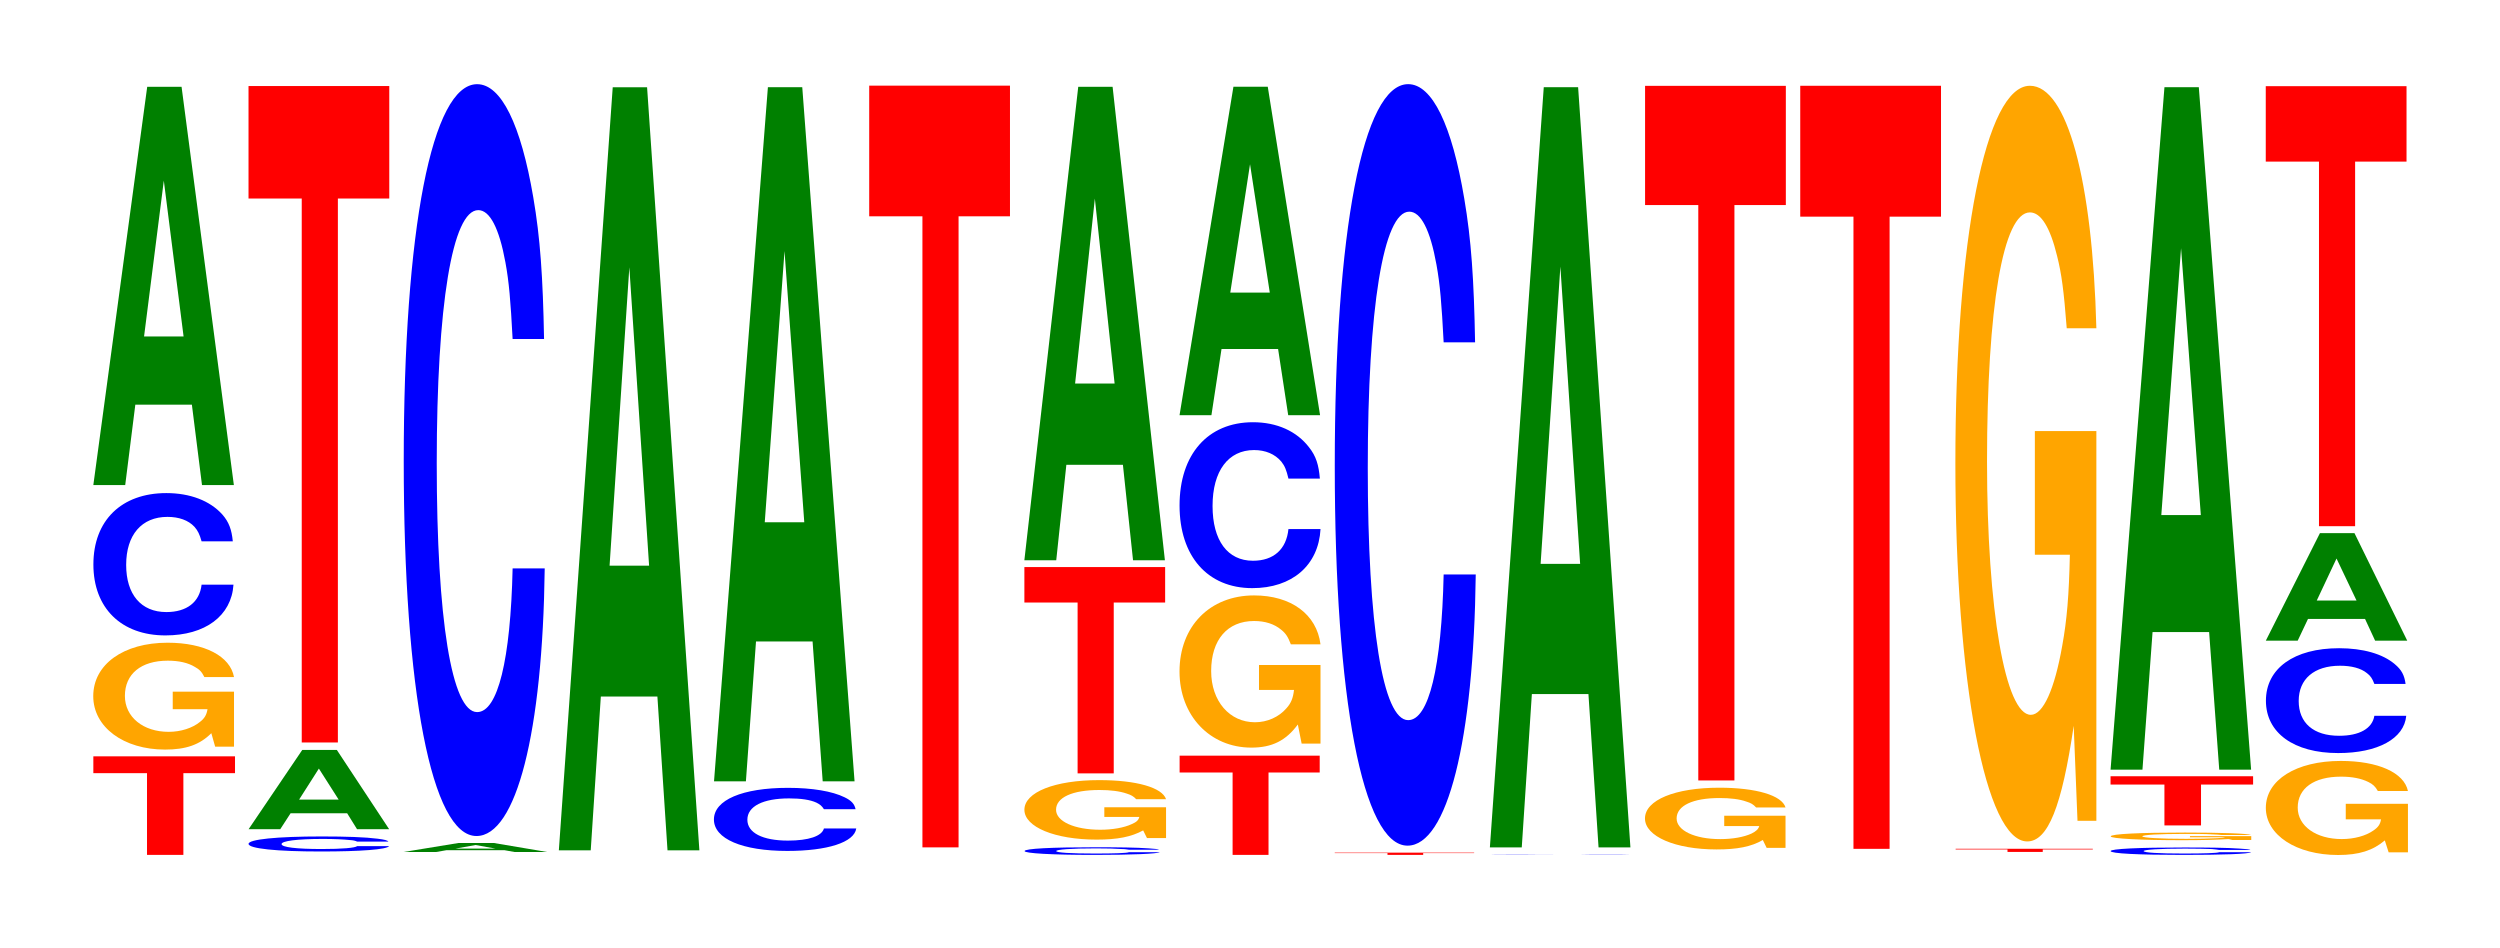
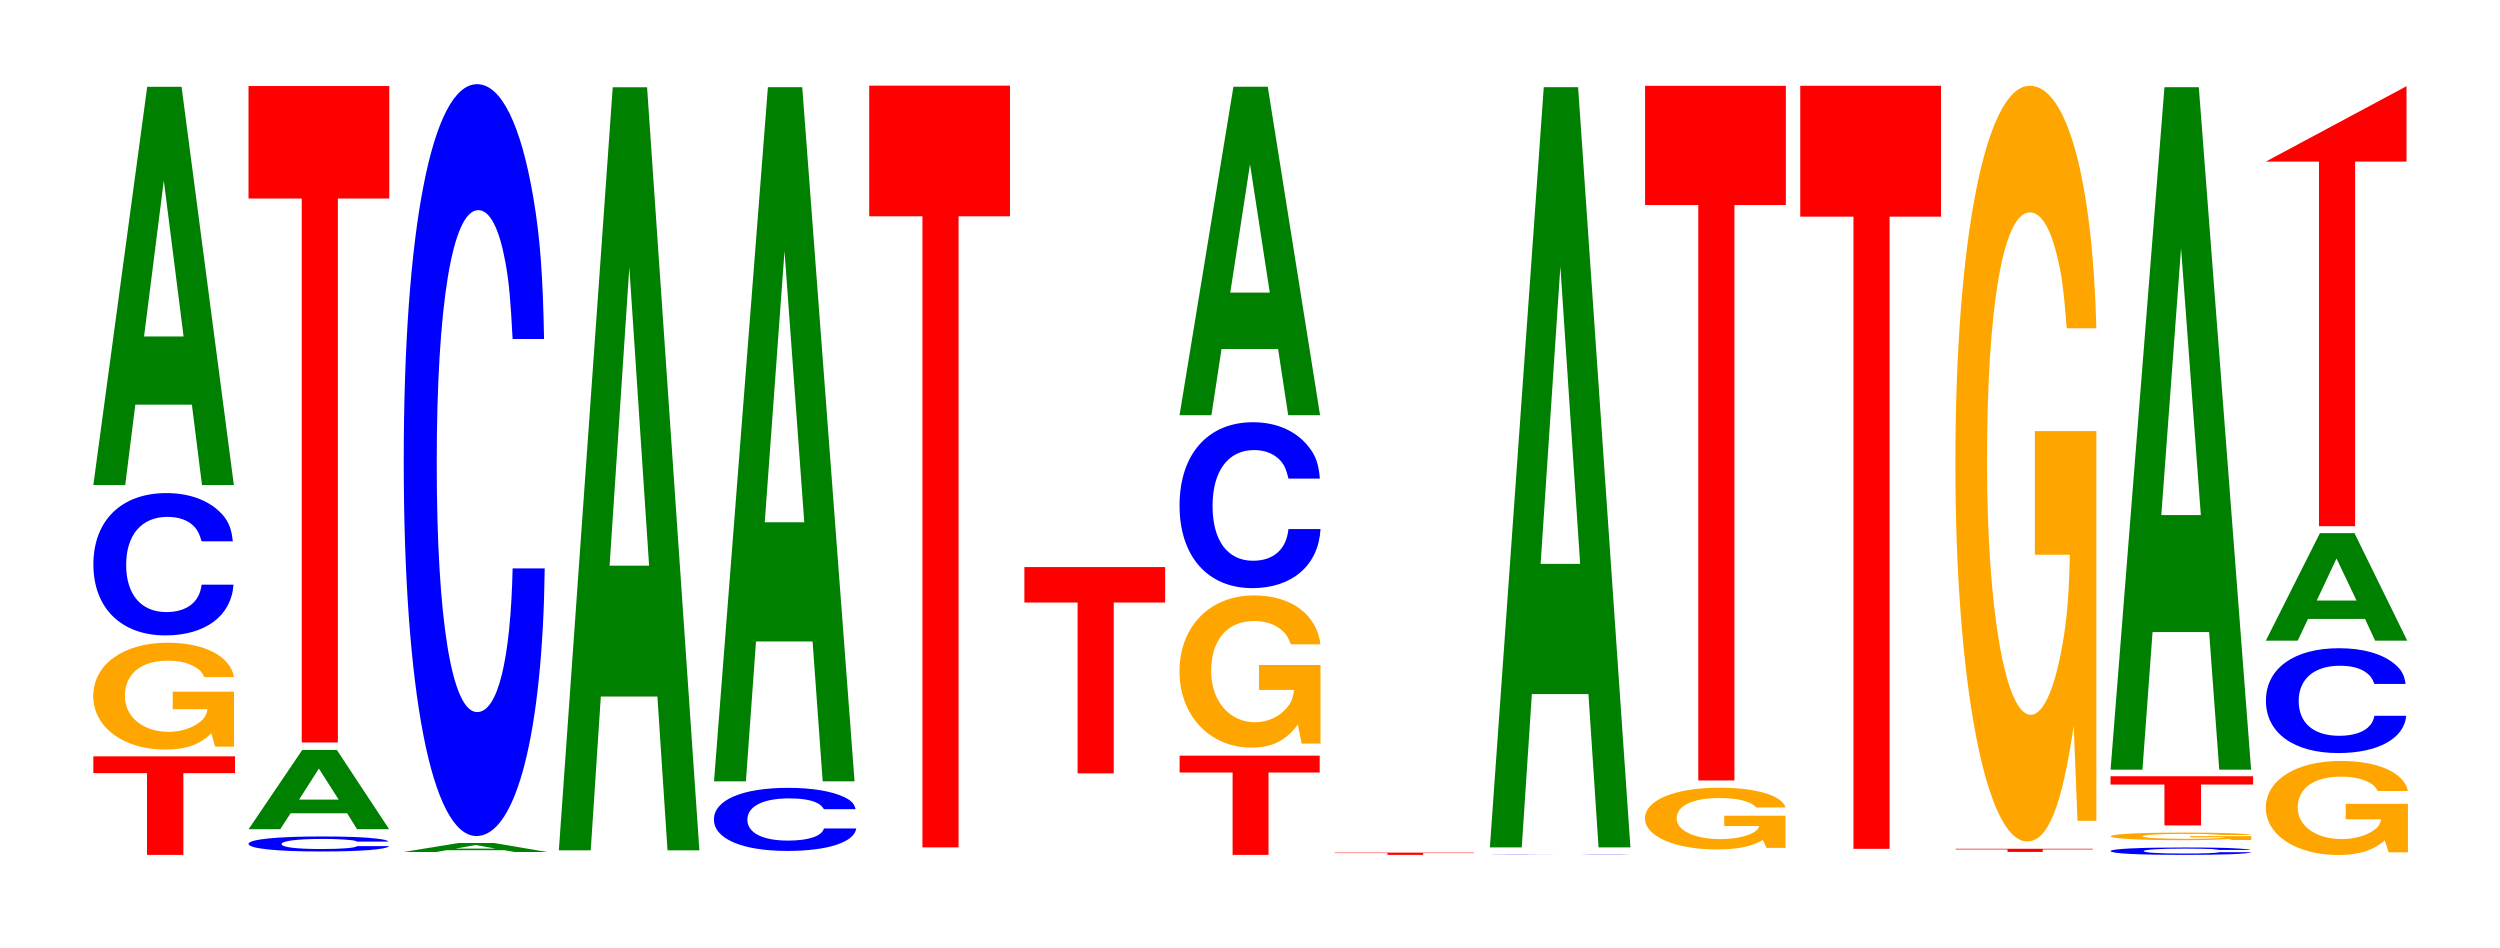
<svg xmlns="http://www.w3.org/2000/svg" xmlns:xlink="http://www.w3.org/1999/xlink" width="174pt" height="66pt" viewBox="0 0 174 66" version="1.1">
  <defs>
    <g>
      <symbol overflow="visible" id="glyph0-0">
        <path style="stroke:none;" d="M 6.5 -5.688 L 10.094 -5.688 L 10.094 -6.859 L 0.234 -6.859 L 0.234 -5.688 L 3.969 -5.688 L 3.969 0 L 6.5 0 Z M 6.5 -5.688 " />
      </symbol>
      <symbol overflow="visible" id="glyph1-0">
        <path style="stroke:none;" d="M 10.406 -3.812 L 6.141 -3.812 L 6.141 -2.594 L 8.562 -2.594 C 8.5 -2.203 8.359 -1.953 8.031 -1.703 C 7.516 -1.281 6.703 -1.016 5.859 -1.016 C 4.078 -1.016 2.812 -2.047 2.812 -3.516 C 2.812 -5.047 3.938 -5.969 5.797 -5.969 C 6.562 -5.969 7.203 -5.828 7.688 -5.531 C 8 -5.359 8.156 -5.203 8.344 -4.828 L 10.406 -4.828 C 10.141 -6.281 8.359 -7.219 5.781 -7.219 C 2.703 -7.219 0.609 -5.703 0.609 -3.5 C 0.609 -1.344 2.719 0.219 5.609 0.219 C 7.047 0.219 8.016 -0.109 8.828 -0.922 L 9.094 0.016 L 10.406 0.016 Z M 10.406 -3.812 " />
      </symbol>
      <symbol overflow="visible" id="glyph2-0">
        <path style="stroke:none;" d="M 10.375 -6.25 C 10.297 -7.062 10.109 -7.594 9.641 -8.125 C 8.781 -9.078 7.406 -9.609 5.75 -9.609 C 2.625 -9.609 0.672 -7.703 0.672 -4.641 C 0.672 -1.609 2.609 0.297 5.688 0.297 C 8.453 0.297 10.281 -1.062 10.422 -3.234 L 8.203 -3.234 C 8.062 -2.016 7.172 -1.328 5.75 -1.328 C 3.984 -1.328 2.953 -2.562 2.953 -4.609 C 2.953 -6.703 4.031 -7.953 5.828 -7.953 C 6.625 -7.953 7.281 -7.719 7.703 -7.266 C 7.938 -7 8.062 -6.75 8.203 -6.25 Z M 10.375 -6.25 " />
      </symbol>
      <symbol overflow="visible" id="glyph3-0">
        <path style="stroke:none;" d="M 7.234 -5.594 L 7.938 0 L 10.156 0 L 6.516 -27.719 L 4.125 -27.719 L 0.375 0 L 2.594 0 L 3.297 -5.594 Z M 6.656 -10.344 L 3.906 -10.344 L 5.281 -21.188 Z M 6.656 -10.344 " />
      </symbol>
      <symbol overflow="visible" id="glyph4-0">
        <path style="stroke:none;" d="M 10.406 -0.656 C 10.328 -0.75 10.141 -0.797 9.656 -0.859 C 8.812 -0.969 7.438 -1.016 5.766 -1.016 C 2.625 -1.016 0.672 -0.812 0.672 -0.5 C 0.672 -0.172 2.609 0.031 5.703 0.031 C 8.469 0.031 10.312 -0.109 10.453 -0.344 L 8.234 -0.344 C 8.094 -0.219 7.188 -0.141 5.766 -0.141 C 4 -0.141 2.969 -0.266 2.969 -0.484 C 2.969 -0.703 4.047 -0.844 5.844 -0.844 C 6.641 -0.844 7.297 -0.812 7.719 -0.766 C 7.969 -0.75 8.094 -0.719 8.234 -0.656 Z M 10.406 -0.656 " />
      </symbol>
      <symbol overflow="visible" id="glyph5-0">
        <path style="stroke:none;" d="M 7.234 -1.109 L 7.922 0 L 10.156 0 L 6.516 -5.516 L 4.109 -5.516 L 0.375 0 L 2.578 0 L 3.297 -1.109 Z M 6.641 -2.062 L 3.891 -2.062 L 5.266 -4.219 Z M 6.641 -2.062 " />
      </symbol>
      <symbol overflow="visible" id="glyph6-0">
        <path style="stroke:none;" d="M 6.453 -37.859 L 10.031 -37.859 L 10.031 -45.688 L 0.234 -45.688 L 0.234 -37.859 L 3.938 -37.859 L 3.938 0 L 6.453 0 Z M 6.453 -37.859 " />
      </symbol>
      <symbol overflow="visible" id="glyph7-0">
        <path style="stroke:none;" d="M 7.375 -0.125 L 8.078 0 L 10.344 0 L 6.641 -0.625 L 4.188 -0.625 L 0.375 0 L 2.641 0 L 3.359 -0.125 Z M 6.766 -0.234 L 3.969 -0.234 L 5.375 -0.484 Z M 6.766 -0.234 " />
      </symbol>
      <symbol overflow="visible" id="glyph8-0">
        <path style="stroke:none;" d="M 10.438 -33.016 C 10.359 -37.328 10.172 -40.062 9.688 -42.875 C 8.828 -47.938 7.453 -50.75 5.781 -50.75 C 2.641 -50.75 0.672 -40.672 0.672 -24.516 C 0.672 -8.484 2.625 1.578 5.734 1.578 C 8.5 1.578 10.344 -5.609 10.484 -17.047 L 8.25 -17.047 C 8.109 -10.688 7.219 -7.047 5.781 -7.047 C 4.016 -7.047 2.969 -13.484 2.969 -24.375 C 2.969 -35.406 4.062 -41.984 5.859 -41.984 C 6.656 -41.984 7.312 -40.75 7.75 -38.344 C 8 -36.984 8.109 -35.688 8.25 -33.016 Z M 10.438 -33.016 " />
      </symbol>
      <symbol overflow="visible" id="glyph9-0">
        <path style="stroke:none;" d="M 7.234 -10.703 L 7.938 0 L 10.156 0 L 6.516 -53.109 L 4.125 -53.109 L 0.375 0 L 2.594 0 L 3.297 -10.703 Z M 6.656 -19.812 L 3.906 -19.812 L 5.281 -40.578 Z M 6.656 -19.812 " />
      </symbol>
      <symbol overflow="visible" id="glyph10-0">
        <path style="stroke:none;" d="M 10.531 -2.781 C 10.453 -3.141 10.25 -3.375 9.766 -3.609 C 8.906 -4.031 7.516 -4.266 5.828 -4.266 C 2.656 -4.266 0.672 -3.422 0.672 -2.062 C 0.672 -0.719 2.641 0.125 5.781 0.125 C 8.562 0.125 10.438 -0.469 10.578 -1.438 L 8.328 -1.438 C 8.188 -0.906 7.266 -0.594 5.828 -0.594 C 4.047 -0.594 3 -1.141 3 -2.047 C 3 -2.984 4.094 -3.531 5.906 -3.531 C 6.719 -3.531 7.375 -3.438 7.812 -3.234 C 8.062 -3.109 8.188 -3 8.328 -2.781 Z M 10.531 -2.781 " />
      </symbol>
      <symbol overflow="visible" id="glyph11-0">
        <path style="stroke:none;" d="M 7.234 -9.734 L 7.938 0 L 10.156 0 L 6.516 -48.312 L 4.125 -48.312 L 0.375 0 L 2.594 0 L 3.297 -9.734 Z M 6.656 -18.031 L 3.906 -18.031 L 5.281 -36.906 Z M 6.656 -18.031 " />
      </symbol>
      <symbol overflow="visible" id="glyph12-0">
        <path style="stroke:none;" d="M 6.453 -43.922 L 10.031 -43.922 L 10.031 -53.016 L 0.234 -53.016 L 0.234 -43.922 L 3.938 -43.922 L 3.938 0 L 6.453 0 Z M 6.453 -43.922 " />
      </symbol>
      <symbol overflow="visible" id="glyph13-0">
-         <path style="stroke:none;" d="M 10 -0.344 C 9.922 -0.391 9.734 -0.406 9.281 -0.438 C 8.453 -0.5 7.141 -0.516 5.547 -0.516 C 2.516 -0.516 0.641 -0.422 0.641 -0.25 C 0.641 -0.094 2.5 0.016 5.484 0.016 C 8.141 0.016 9.906 -0.062 10.047 -0.172 L 7.906 -0.172 C 7.766 -0.109 6.906 -0.078 5.547 -0.078 C 3.844 -0.078 2.844 -0.141 2.844 -0.25 C 2.844 -0.359 3.891 -0.438 5.609 -0.438 C 6.375 -0.438 7 -0.422 7.422 -0.391 C 7.656 -0.391 7.766 -0.359 7.906 -0.344 Z M 10 -0.344 " />
-       </symbol>
+         </symbol>
      <symbol overflow="visible" id="glyph14-0">
-         <path style="stroke:none;" d="M 10.484 -2.125 L 6.188 -2.125 L 6.188 -1.453 L 8.625 -1.453 C 8.562 -1.219 8.422 -1.094 8.094 -0.953 C 7.562 -0.703 6.75 -0.562 5.906 -0.562 C 4.109 -0.562 2.828 -1.141 2.828 -1.953 C 2.828 -2.812 3.969 -3.328 5.844 -3.328 C 6.609 -3.328 7.25 -3.25 7.75 -3.078 C 8.047 -2.984 8.219 -2.891 8.406 -2.688 L 10.484 -2.688 C 10.219 -3.5 8.422 -4.016 5.828 -4.016 C 2.734 -4.016 0.625 -3.172 0.625 -1.953 C 0.625 -0.75 2.75 0.125 5.656 0.125 C 7.094 0.125 8.062 -0.062 8.891 -0.516 L 9.156 0.016 L 10.484 0.016 Z M 10.484 -2.125 " />
-       </symbol>
+         </symbol>
      <symbol overflow="visible" id="glyph15-0">
        <path style="stroke:none;" d="M 6.453 -11.891 L 10.031 -11.891 L 10.031 -14.359 L 0.234 -14.359 L 0.234 -11.891 L 3.938 -11.891 L 3.938 0 L 6.453 0 Z M 6.453 -11.891 " />
      </symbol>
      <symbol overflow="visible" id="glyph16-0">
-         <path style="stroke:none;" d="M 7.234 -6.641 L 7.938 0 L 10.156 0 L 6.516 -32.953 L 4.125 -32.953 L 0.375 0 L 2.594 0 L 3.297 -6.641 Z M 6.656 -12.297 L 3.906 -12.297 L 5.281 -25.172 Z M 6.656 -12.297 " />
-       </symbol>
+         </symbol>
      <symbol overflow="visible" id="glyph17-0">
        <path style="stroke:none;" d="M 6.422 -5.734 L 9.984 -5.734 L 9.984 -6.906 L 0.234 -6.906 L 0.234 -5.734 L 3.922 -5.734 L 3.922 0 L 6.422 0 Z M 6.422 -5.734 " />
      </symbol>
      <symbol overflow="visible" id="glyph18-0">
        <path style="stroke:none;" d="M 10.422 -5.438 L 6.141 -5.438 L 6.141 -3.703 L 8.578 -3.703 C 8.516 -3.141 8.375 -2.781 8.047 -2.422 C 7.516 -1.812 6.719 -1.453 5.859 -1.453 C 4.094 -1.453 2.812 -2.922 2.812 -5.016 C 2.812 -7.188 3.938 -8.5 5.797 -8.5 C 6.562 -8.5 7.203 -8.297 7.688 -7.891 C 8 -7.641 8.156 -7.406 8.359 -6.875 L 10.422 -6.875 C 10.156 -8.969 8.375 -10.281 5.797 -10.281 C 2.719 -10.281 0.609 -8.125 0.609 -4.984 C 0.609 -1.922 2.719 0.312 5.609 0.312 C 7.047 0.312 8.016 -0.172 8.844 -1.297 L 9.109 0.031 L 10.422 0.031 Z M 10.422 -5.438 " />
      </symbol>
      <symbol overflow="visible" id="glyph19-0">
        <path style="stroke:none;" d="M 10.438 -7.281 C 10.359 -8.234 10.172 -8.844 9.688 -9.453 C 8.828 -10.578 7.453 -11.203 5.781 -11.203 C 2.641 -11.203 0.672 -8.969 0.672 -5.406 C 0.672 -1.875 2.625 0.344 5.734 0.344 C 8.5 0.344 10.344 -1.234 10.484 -3.766 L 8.25 -3.766 C 8.109 -2.359 7.219 -1.562 5.781 -1.562 C 4.016 -1.562 2.969 -2.969 2.969 -5.375 C 2.969 -7.812 4.062 -9.266 5.859 -9.266 C 6.656 -9.266 7.312 -8.984 7.75 -8.469 C 8 -8.156 8.109 -7.875 8.25 -7.281 Z M 10.438 -7.281 " />
      </symbol>
      <symbol overflow="visible" id="glyph20-0">
        <path style="stroke:none;" d="M 7.234 -4.609 L 7.938 0 L 10.156 0 L 6.516 -22.859 L 4.125 -22.859 L 0.375 0 L 2.594 0 L 3.297 -4.609 Z M 6.656 -8.531 L 3.906 -8.531 L 5.281 -17.469 Z M 6.656 -8.531 " />
      </symbol>
      <symbol overflow="visible" id="glyph21-0">
        <path style="stroke:none;" d="M 6.391 -0.125 L 9.938 -0.125 L 9.938 -0.156 L 0.234 -0.156 L 0.234 -0.125 L 3.906 -0.125 L 3.906 0 L 6.391 0 Z M 6.391 -0.125 " />
      </symbol>
      <symbol overflow="visible" id="glyph22-0">
-         <path style="stroke:none;" d="M 10.438 -33.438 C 10.359 -37.812 10.172 -40.578 9.688 -43.422 C 8.828 -48.562 7.453 -51.406 5.781 -51.406 C 2.641 -51.406 0.672 -41.203 0.672 -24.844 C 0.672 -8.609 2.625 1.594 5.734 1.594 C 8.5 1.594 10.344 -5.688 10.484 -17.281 L 8.25 -17.281 C 8.109 -10.828 7.219 -7.141 5.781 -7.141 C 4.016 -7.141 2.969 -13.672 2.969 -24.703 C 2.969 -35.859 4.062 -42.531 5.859 -42.531 C 6.656 -42.531 7.312 -41.281 7.75 -38.844 C 8 -37.469 8.109 -36.141 8.25 -33.438 Z M 10.438 -33.438 " />
-       </symbol>
+         </symbol>
      <symbol overflow="visible" id="glyph23-0">
        <path style="stroke:none;" d="M 10.516 0 C 10.438 0 10.234 0 9.766 -0.016 C 8.891 -0.016 7.516 -0.016 5.828 -0.016 C 2.656 -0.016 0.672 -0.016 0.672 0 C 0.672 0 2.641 0 5.766 0 C 8.562 0 10.422 0 10.562 0 L 8.312 0 C 8.172 0 7.266 0 5.828 0 C 4.047 0 2.984 0 2.984 0 C 2.984 0 4.094 -0.016 5.906 -0.016 C 6.703 -0.016 7.375 -0.016 7.797 0 C 8.047 0 8.172 0 8.312 0 Z M 10.516 0 " />
      </symbol>
      <symbol overflow="visible" id="glyph24-0">
        <path style="stroke:none;" d="M 7.234 -10.672 L 7.938 0 L 10.156 0 L 6.516 -52.906 L 4.125 -52.906 L 0.375 0 L 2.594 0 L 3.297 -10.672 Z M 6.656 -19.734 L 3.906 -19.734 L 5.281 -40.422 Z M 6.656 -19.734 " />
      </symbol>
      <symbol overflow="visible" id="glyph25-0">
        <path style="stroke:none;" d="M 10.391 -2.219 L 6.125 -2.219 L 6.125 -1.5 L 8.562 -1.5 C 8.5 -1.281 8.344 -1.141 8.031 -0.984 C 7.5 -0.734 6.703 -0.594 5.844 -0.594 C 4.078 -0.594 2.812 -1.188 2.812 -2.031 C 2.812 -2.922 3.938 -3.453 5.797 -3.453 C 6.547 -3.453 7.203 -3.375 7.672 -3.203 C 7.984 -3.109 8.141 -3.016 8.344 -2.797 L 10.391 -2.797 C 10.141 -3.641 8.344 -4.172 5.781 -4.172 C 2.703 -4.172 0.609 -3.312 0.609 -2.031 C 0.609 -0.781 2.719 0.125 5.594 0.125 C 7.031 0.125 8 -0.062 8.812 -0.531 L 9.078 0.016 L 10.391 0.016 Z M 10.391 -2.219 " />
      </symbol>
      <symbol overflow="visible" id="glyph26-0">
        <path style="stroke:none;" d="M 6.453 -40.047 L 10.031 -40.047 L 10.031 -48.344 L 0.234 -48.344 L 0.234 -40.047 L 3.938 -40.047 L 3.938 0 L 6.453 0 Z M 6.453 -40.047 " />
      </symbol>
      <symbol overflow="visible" id="glyph27-0">
        <path style="stroke:none;" d="M 6.453 -44 L 10.031 -44 L 10.031 -53.109 L 0.234 -53.109 L 0.234 -44 L 3.938 -44 L 3.938 0 L 6.453 0 Z M 6.453 -44 " />
      </symbol>
      <symbol overflow="visible" id="glyph28-0">
        <path style="stroke:none;" d="M 6.297 -0.172 L 9.781 -0.172 L 9.781 -0.219 L 0.234 -0.219 L 0.234 -0.172 L 3.844 -0.172 L 3.844 0 L 6.297 0 Z M 6.297 -0.172 " />
      </symbol>
      <symbol overflow="visible" id="glyph29-0">
        <path style="stroke:none;" d="M 10.422 -26.984 L 6.141 -26.984 L 6.141 -18.375 L 8.578 -18.375 C 8.516 -15.562 8.375 -13.844 8.047 -12.047 C 7.516 -9.016 6.719 -7.234 5.859 -7.234 C 4.094 -7.234 2.812 -14.531 2.812 -24.859 C 2.812 -35.656 3.938 -42.203 5.797 -42.203 C 6.562 -42.203 7.203 -41.172 7.688 -39.172 C 8 -37.938 8.156 -36.766 8.359 -34.141 L 10.422 -34.141 C 10.156 -44.469 8.375 -51.016 5.797 -51.016 C 2.719 -51.016 0.609 -40.344 0.609 -24.719 C 0.609 -9.5 2.719 1.578 5.609 1.578 C 7.047 1.578 8.016 -0.828 8.844 -6.469 L 9.109 0.141 L 10.422 0.141 Z M 10.422 -26.984 " />
      </symbol>
      <symbol overflow="visible" id="glyph30-0">
        <path style="stroke:none;" d="M 10.406 -0.328 C 10.328 -0.375 10.141 -0.391 9.656 -0.422 C 8.812 -0.484 7.438 -0.5 5.766 -0.5 C 2.625 -0.5 0.672 -0.406 0.672 -0.25 C 0.672 -0.078 2.609 0.016 5.703 0.016 C 8.469 0.016 10.312 -0.047 10.453 -0.172 L 8.234 -0.172 C 8.094 -0.109 7.188 -0.078 5.766 -0.078 C 4 -0.078 2.969 -0.141 2.969 -0.25 C 2.969 -0.344 4.047 -0.422 5.844 -0.422 C 6.641 -0.422 7.297 -0.406 7.719 -0.391 C 7.969 -0.375 8.094 -0.344 8.234 -0.328 Z M 10.406 -0.328 " />
      </symbol>
      <symbol overflow="visible" id="glyph31-0">
        <path style="stroke:none;" d="M 10.391 -0.266 L 6.125 -0.266 L 6.125 -0.188 L 8.562 -0.188 C 8.5 -0.156 8.344 -0.141 8.031 -0.125 C 7.5 -0.094 6.703 -0.078 5.844 -0.078 C 4.078 -0.078 2.812 -0.156 2.812 -0.25 C 2.812 -0.359 3.938 -0.422 5.797 -0.422 C 6.547 -0.422 7.203 -0.422 7.672 -0.391 C 7.984 -0.375 8.141 -0.375 8.344 -0.344 L 10.391 -0.344 C 10.141 -0.453 8.344 -0.516 5.781 -0.516 C 2.703 -0.516 0.609 -0.422 0.609 -0.25 C 0.609 -0.094 2.719 0.016 5.594 0.016 C 7.031 0.016 8 -0.016 8.812 -0.062 L 9.078 0 L 10.391 0 Z M 10.391 -0.266 " />
      </symbol>
      <symbol overflow="visible" id="glyph32-0">
        <path style="stroke:none;" d="M 6.531 -2.844 L 10.156 -2.844 L 10.156 -3.422 L 0.234 -3.422 L 0.234 -2.844 L 3.984 -2.844 L 3.984 0 L 6.531 0 Z M 6.531 -2.844 " />
      </symbol>
      <symbol overflow="visible" id="glyph33-0">
        <path style="stroke:none;" d="M 7.234 -9.578 L 7.938 0 L 10.156 0 L 6.516 -47.5 L 4.125 -47.5 L 0.375 0 L 2.594 0 L 3.297 -9.578 Z M 6.656 -17.719 L 3.906 -17.719 L 5.281 -36.297 Z M 6.656 -17.719 " />
      </symbol>
      <symbol overflow="visible" id="glyph34-0">
        <path style="stroke:none;" d="M 10.516 -3.359 L 6.188 -3.359 L 6.188 -2.281 L 8.641 -2.281 C 8.594 -1.938 8.438 -1.719 8.109 -1.5 C 7.578 -1.125 6.766 -0.906 5.906 -0.906 C 4.125 -0.906 2.844 -1.812 2.844 -3.094 C 2.844 -4.438 3.969 -5.25 5.859 -5.25 C 6.625 -5.25 7.266 -5.125 7.766 -4.875 C 8.078 -4.719 8.234 -4.578 8.422 -4.25 L 10.516 -4.25 C 10.25 -5.531 8.438 -6.344 5.844 -6.344 C 2.734 -6.344 0.625 -5.016 0.625 -3.078 C 0.625 -1.188 2.75 0.203 5.656 0.203 C 7.109 0.203 8.078 -0.109 8.906 -0.812 L 9.172 0.016 L 10.516 0.016 Z M 10.516 -3.359 " />
      </symbol>
      <symbol overflow="visible" id="glyph35-0">
        <path style="stroke:none;" d="M 10.391 -4.594 C 10.312 -5.203 10.109 -5.578 9.641 -5.969 C 8.797 -6.688 7.422 -7.078 5.766 -7.078 C 2.625 -7.078 0.672 -5.672 0.672 -3.422 C 0.672 -1.188 2.609 0.219 5.703 0.219 C 8.453 0.219 10.297 -0.781 10.438 -2.375 L 8.219 -2.375 C 8.078 -1.484 7.172 -0.984 5.766 -0.984 C 3.984 -0.984 2.953 -1.875 2.953 -3.406 C 2.953 -4.938 4.031 -5.859 5.828 -5.859 C 6.625 -5.859 7.281 -5.688 7.703 -5.344 C 7.953 -5.156 8.078 -4.969 8.219 -4.594 Z M 10.391 -4.594 " />
      </symbol>
      <symbol overflow="visible" id="glyph36-0">
        <path style="stroke:none;" d="M 7.281 -1.516 L 7.984 0 L 10.219 0 L 6.547 -7.484 L 4.141 -7.484 L 0.375 0 L 2.594 0 L 3.312 -1.516 Z M 6.688 -2.797 L 3.922 -2.797 L 5.297 -5.719 Z M 6.688 -2.797 " />
      </symbol>
      <symbol overflow="visible" id="glyph37-0">
-         <path style="stroke:none;" d="M 6.453 -25.375 L 10.031 -25.375 L 10.031 -30.625 L 0.234 -30.625 L 0.234 -25.375 L 3.938 -25.375 L 3.938 0 L 6.453 0 Z M 6.453 -25.375 " />
+         <path style="stroke:none;" d="M 6.453 -25.375 L 10.031 -25.375 L 10.031 -30.625 L 0.234 -25.375 L 3.938 -25.375 L 3.938 0 L 6.453 0 Z M 6.453 -25.375 " />
      </symbol>
    </g>
  </defs>
  <g id="surface1">
    <g style="fill:rgb(100%,0%,0%);fill-opacity:1;">
      <use xlink:href="#glyph0-0" x="6.263" y="59.5" />
    </g>
    <g style="fill:rgb(100%,64.647%,0%);fill-opacity:1;">
      <use xlink:href="#glyph1-0" x="5.881" y="51.952" />
    </g>
    <g style="fill:rgb(0%,0%,100%);fill-opacity:1;">
      <use xlink:href="#glyph2-0" x="5.828" y="43.928" />
    </g>
    <g style="fill:rgb(0%,50.194%,0%);fill-opacity:1;">
      <use xlink:href="#glyph3-0" x="6.121" y="33.76" />
    </g>
    <g style="fill:rgb(0%,0%,100%);fill-opacity:1;">
      <use xlink:href="#glyph4-0" x="16.628" y="59.233" />
    </g>
    <g style="fill:rgb(0%,50.194%,0%);fill-opacity:1;">
      <use xlink:href="#glyph5-0" x="16.928" y="57.712" />
    </g>
    <g style="fill:rgb(100%,0%,0%);fill-opacity:1;">
      <use xlink:href="#glyph6-0" x="17.063" y="51.676" />
    </g>
    <g style="fill:rgb(0%,50.194%,0%);fill-opacity:1;">
      <use xlink:href="#glyph7-0" x="27.725" y="59.297" />
    </g>
    <g style="fill:rgb(0%,0%,100%);fill-opacity:1;">
      <use xlink:href="#glyph8-0" x="27.428" y="56.609" />
    </g>
    <g style="fill:rgb(0%,50.194%,0%);fill-opacity:1;">
      <use xlink:href="#glyph9-0" x="38.521" y="59.183" />
    </g>
    <g style="fill:rgb(0%,0%,100%);fill-opacity:1;">
      <use xlink:href="#glyph10-0" x="49.017" y="59.1" />
    </g>
    <g style="fill:rgb(0%,50.194%,0%);fill-opacity:1;">
      <use xlink:href="#glyph11-0" x="49.321" y="54.379" />
    </g>
    <g style="fill:rgb(100%,0%,0%);fill-opacity:1;">
      <use xlink:href="#glyph12-0" x="60.263" y="58.977" />
    </g>
    <g style="fill:rgb(0%,0%,100%);fill-opacity:1;">
      <use xlink:href="#glyph13-0" x="70.67" y="59.485" />
    </g>
    <g style="fill:rgb(100%,64.647%,0%);fill-opacity:1;">
      <use xlink:href="#glyph14-0" x="70.673" y="58.312" />
    </g>
    <g style="fill:rgb(100%,0%,0%);fill-opacity:1;">
      <use xlink:href="#glyph15-0" x="71.063" y="53.827" />
    </g>
    <g style="fill:rgb(0%,50.194%,0%);fill-opacity:1;">
      <use xlink:href="#glyph16-0" x="70.921" y="38.993" />
    </g>
    <g style="fill:rgb(100%,0%,0%);fill-opacity:1;">
      <use xlink:href="#glyph17-0" x="81.867" y="59.5" />
    </g>
    <g style="fill:rgb(100%,64.647%,0%);fill-opacity:1;">
      <use xlink:href="#glyph18-0" x="81.485" y="51.722" />
    </g>
    <g style="fill:rgb(0%,0%,100%);fill-opacity:1;">
      <use xlink:href="#glyph19-0" x="81.425" y="40.59" />
    </g>
    <g style="fill:rgb(0%,50.194%,0%);fill-opacity:1;">
      <use xlink:href="#glyph20-0" x="81.721" y="28.898" />
    </g>
    <g style="fill:rgb(100%,0%,0%);fill-opacity:1;">
      <use xlink:href="#glyph21-0" x="92.663" y="59.5" />
    </g>
    <g style="fill:rgb(0%,0%,100%);fill-opacity:1;">
      <use xlink:href="#glyph22-0" x="92.228" y="57.263" />
    </g>
    <g style="fill:rgb(0%,0%,100%);fill-opacity:1;">
      <use xlink:href="#glyph23-0" x="103.021" y="59.5" />
    </g>
    <g style="fill:rgb(0%,50.194%,0%);fill-opacity:1;">
      <use xlink:href="#glyph24-0" x="103.321" y="58.977" />
    </g>
    <g style="fill:rgb(100%,64.647%,0%);fill-opacity:1;">
      <use xlink:href="#glyph25-0" x="113.881" y="58.996" />
    </g>
    <g style="fill:rgb(100%,0%,0%);fill-opacity:1;">
      <use xlink:href="#glyph26-0" x="114.263" y="54.319" />
    </g>
    <g style="fill:rgb(100%,0%,0%);fill-opacity:1;">
      <use xlink:href="#glyph27-0" x="125.063" y="59.079" />
    </g>
    <g style="fill:rgb(100%,0%,0%);fill-opacity:1;">
      <use xlink:href="#glyph28-0" x="135.878" y="59.294" />
    </g>
    <g style="fill:rgb(100%,64.647%,0%);fill-opacity:1;">
      <use xlink:href="#glyph29-0" x="135.485" y="56.986" />
    </g>
    <g style="fill:rgb(0%,0%,100%);fill-opacity:1;">
      <use xlink:href="#glyph30-0" x="146.228" y="59.485" />
    </g>
    <g style="fill:rgb(100%,64.647%,0%);fill-opacity:1;">
      <use xlink:href="#glyph31-0" x="146.296" y="58.462" />
    </g>
    <g style="fill:rgb(100%,0%,0%);fill-opacity:1;">
      <use xlink:href="#glyph32-0" x="146.66" y="57.449" />
    </g>
    <g style="fill:rgb(0%,50.194%,0%);fill-opacity:1;">
      <use xlink:href="#glyph33-0" x="146.521" y="53.569" />
    </g>
    <g style="fill:rgb(100%,64.647%,0%);fill-opacity:1;">
      <use xlink:href="#glyph34-0" x="157.077" y="59.305" />
    </g>
    <g style="fill:rgb(0%,0%,100%);fill-opacity:1;">
      <use xlink:href="#glyph35-0" x="157.036" y="52.194" />
    </g>
    <g style="fill:rgb(0%,50.194%,0%);fill-opacity:1;">
      <use xlink:href="#glyph36-0" x="157.325" y="44.592" />
    </g>
    <g style="fill:rgb(100%,0%,0%);fill-opacity:1;">
      <use xlink:href="#glyph37-0" x="157.463" y="36.623" />
    </g>
  </g>
</svg>